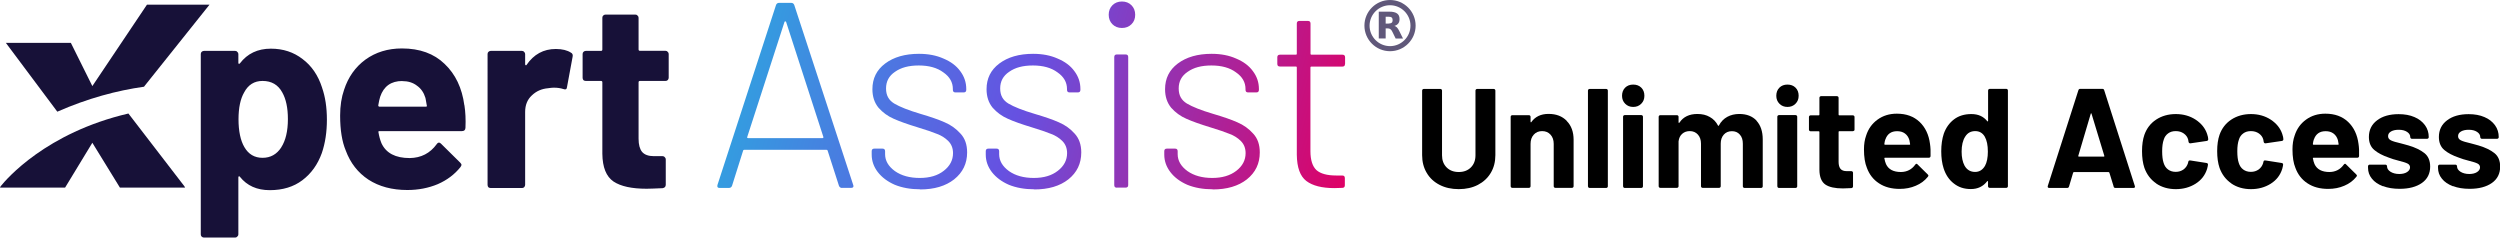
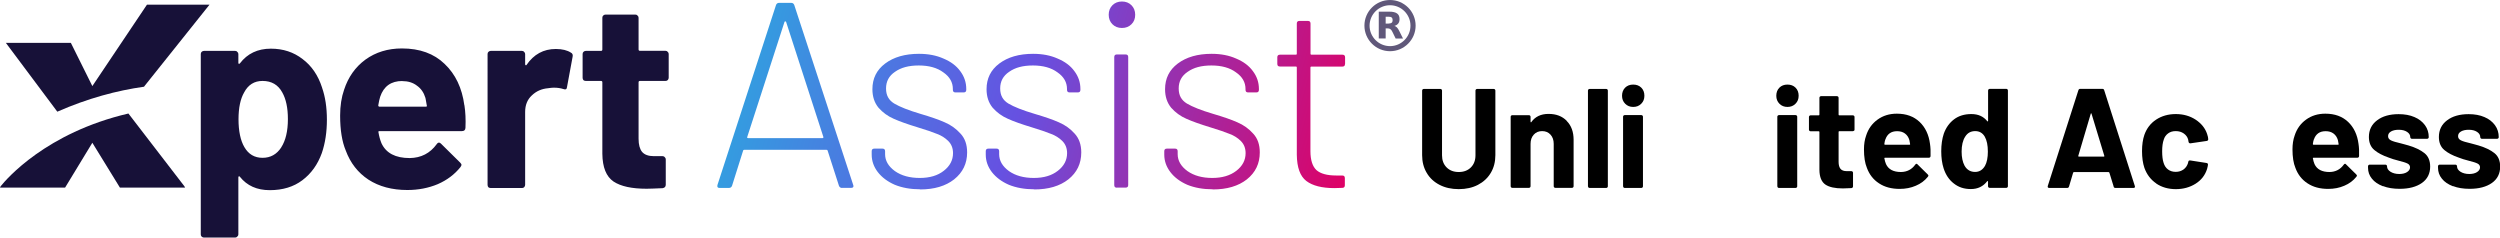
<svg xmlns="http://www.w3.org/2000/svg" id="Layer_2" viewBox="0 0 315.39 29.97">
  <defs>
    <style>
      .cls-1 {
        fill: url(#linear-gradient);
      }

      .cls-2 {
        fill: #60587a;
      }

      .cls-3, .cls-4 {
        fill: #171138;
      }

      .cls-4 {
        fill-rule: evenodd;
      }
    </style>
    <linearGradient id="linear-gradient" x1="89.19" y1="-150.57" x2="169.76" y2="-173.37" gradientTransform="translate(0 -148.35) scale(1 -1)" gradientUnits="userSpaceOnUse">
      <stop offset="0" stop-color="#2aabe0" />
      <stop offset=".49" stop-color="#6651e1" />
      <stop offset="1" stop-color="#e00064" />
    </linearGradient>
  </defs>
  <g id="Layer_1-2" data-name="Layer_1">
    <g>
      <g>
        <g>
          <path class="cls-3" d="M40.63,11.06c.4,1.14.61,2.49.61,4.04s-.21,2.95-.64,4.21c-.52,1.44-1.33,2.58-2.46,3.43-1.1.83-2.47,1.25-4.1,1.25s-2.87-.56-3.77-1.68c-.05-.07-.09-.09-.13-.07-.05.02-.07.07-.07.13v7.2c0,.11-.04.2-.13.27-.07.09-.16.13-.27.13h-3.94c-.11,0-.21-.04-.3-.13-.07-.07-.1-.16-.1-.27V6.82c0-.11.03-.2.1-.27.09-.09.19-.13.3-.13h3.94c.11,0,.2.04.27.13.09.07.13.16.13.27v1.11c0,.07.02.11.07.13.04,0,.09-.02.13-.07.94-1.23,2.24-1.85,3.9-1.85,1.55,0,2.88.44,4,1.31,1.14.85,1.96,2.05,2.46,3.6ZM35.48,18.59c.56-.87.84-2.06.84-3.57,0-1.41-.24-2.53-.71-3.36-.52-.96-1.35-1.45-2.49-1.45-1.03,0-1.81.48-2.32,1.45-.47.81-.71,1.94-.71,3.4s.25,2.67.74,3.5c.52.9,1.28,1.35,2.29,1.35s1.79-.44,2.36-1.31ZM58.59,13.28c.13.85.18,1.81.13,2.86-.02.27-.17.4-.44.4h-10.4c-.13,0-.18.06-.13.17.07.45.19.9.37,1.35.58,1.26,1.77,1.88,3.57,1.88,1.44-.02,2.57-.61,3.4-1.75.09-.13.19-.2.3-.2.07,0,.15.05.24.13l2.42,2.39c.11.11.17.21.17.3,0,.04-.04.13-.13.27-.74.92-1.69,1.64-2.86,2.15-1.17.49-2.45.74-3.84.74-1.93,0-3.57-.44-4.91-1.31-1.32-.87-2.28-2.1-2.86-3.67-.47-1.12-.71-2.59-.71-4.41,0-1.23.17-2.32.5-3.26.52-1.59,1.41-2.86,2.69-3.8,1.3-.94,2.84-1.41,4.61-1.41,2.24,0,4.04.65,5.38,1.95,1.37,1.3,2.2,3.04,2.49,5.22ZM50.75,10.22c-1.41,0-2.34.66-2.79,1.99-.09.29-.17.65-.24,1.08,0,.11.06.17.17.17h5.82c.13,0,.18-.06.13-.17-.11-.65-.17-.96-.17-.94-.2-.67-.56-1.19-1.08-1.55-.49-.38-1.11-.57-1.85-.57ZM70.12,6.18c.81,0,1.45.16,1.92.47.18.09.25.26.2.5l-.71,3.84c-.02.27-.18.35-.47.24-.34-.11-.73-.17-1.18-.17-.18,0-.43.02-.74.07-.81.07-1.49.37-2.05.91-.56.52-.84,1.21-.84,2.09v9.19c0,.11-.04.21-.13.3-.07.07-.16.1-.27.1h-3.94c-.11,0-.21-.03-.3-.1-.07-.09-.1-.19-.1-.3V6.82c0-.11.03-.2.1-.27.09-.09.19-.13.3-.13h3.94c.11,0,.2.04.27.13.09.07.13.16.13.27v1.28c0,.07.02.11.07.13.04.02.08.01.1-.03.92-1.35,2.15-2.02,3.7-2.02ZM84.36,9.81c0,.11-.04.21-.13.3-.07.07-.16.1-.27.1h-3.23c-.11,0-.17.06-.17.17v7.13c0,.74.15,1.29.44,1.65.31.36.81.54,1.48.54h1.11c.11,0,.2.04.27.13.09.07.13.16.13.27v3.2c0,.25-.13.39-.4.44-.94.04-1.62.07-2.02.07-1.86,0-3.25-.3-4.17-.91-.92-.63-1.39-1.79-1.41-3.5v-9.02c0-.11-.06-.17-.17-.17h-1.92c-.11,0-.21-.03-.3-.1-.07-.09-.1-.19-.1-.3v-2.99c0-.11.03-.2.1-.27.09-.09.19-.13.3-.13h1.92c.11,0,.17-.06.17-.17V2.24c0-.11.03-.2.1-.27.09-.09.19-.13.3-.13h3.77c.11,0,.2.04.27.13.09.07.13.16.13.27v4c0,.11.06.17.17.17h3.23c.11,0,.2.04.27.13.09.07.13.16.13.27v2.99Z" />
          <path class="cls-4" d="M23.27,23.51l.08.16h-8.22l-3.48-5.66-3.44,5.66H0s.03-.1.09-.18c.72-.9,5.72-6.74,16.11-9.17" />
          <path class="cls-4" d="M26.43.59l-8.14,10.19-.12.16c-3.42.48-7.09,1.46-10.94,3.15L.74,5.41h8.2l2.71,5.45L18.54.59h7.88Z" />
          <path class="cls-1" d="M106.24,23.71c-.2,0-.33-.09-.4-.27l-1.43-4.44c-.02-.07-.07-.1-.13-.1h-10.4c-.07,0-.11.03-.13.1l-1.4,4.44c-.07.18-.2.27-.4.27h-1.17c-.24,0-.33-.12-.27-.37L97.9.63c.07-.18.2-.27.4-.27h1.5c.2,0,.33.09.4.27l7.44,22.71.03.13c0,.16-.1.23-.3.23h-1.13ZM94.27,17.27s-.02.09,0,.13c.04.02.09.03.13.03h9.34s.08-.01.1-.03c.04-.04.06-.09.03-.13l-4.7-14.51s-.06-.07-.1-.07-.08.02-.1.07l-4.7,14.51ZM116.08,23.88c-1.2,0-2.27-.19-3.2-.57-.91-.4-1.62-.93-2.14-1.6-.51-.67-.77-1.4-.77-2.2v-.43c0-.22.11-.33.33-.33h1.03c.22,0,.33.11.33.33v.37c0,.82.41,1.53,1.23,2.13.82.58,1.87.87,3.14.87s2.26-.3,3.03-.9c.78-.6,1.17-1.35,1.17-2.23,0-.62-.2-1.13-.6-1.53s-.88-.7-1.43-.9c-.53-.22-1.35-.5-2.44-.83-1.24-.38-2.24-.73-3-1.07-.76-.33-1.4-.8-1.93-1.4-.51-.62-.77-1.4-.77-2.33,0-1.36.53-2.43,1.6-3.24,1.09-.82,2.51-1.23,4.27-1.23,1.18,0,2.21.2,3.1.6.91.38,1.61.9,2.1,1.57.51.67.77,1.42.77,2.27v.1c0,.22-.11.33-.33.33h-1.03c-.22,0-.33-.11-.33-.33v-.1c0-.84-.4-1.55-1.2-2.1-.78-.58-1.81-.87-3.1-.87s-2.25.27-3,.8c-.76.51-1.13,1.21-1.13,2.1s.35,1.48,1.03,1.9c.71.42,1.81.86,3.3,1.3,1.29.38,2.31.73,3.07,1.07.78.33,1.44.81,2,1.43.56.6.83,1.39.83,2.37,0,1.4-.55,2.53-1.64,3.4-1.07.84-2.5,1.27-4.3,1.27ZM130.47,23.88c-1.2,0-2.27-.19-3.2-.57-.91-.4-1.62-.93-2.14-1.6-.51-.67-.77-1.4-.77-2.2v-.43c0-.22.11-.33.33-.33h1.03c.22,0,.33.11.33.33v.37c0,.82.41,1.53,1.23,2.13.82.58,1.87.87,3.14.87s2.26-.3,3.03-.9c.78-.6,1.17-1.35,1.17-2.23,0-.62-.2-1.13-.6-1.53-.4-.4-.88-.7-1.43-.9-.53-.22-1.35-.5-2.43-.83-1.25-.38-2.25-.73-3-1.07-.76-.33-1.4-.8-1.93-1.4-.51-.62-.77-1.4-.77-2.33,0-1.36.53-2.43,1.6-3.24,1.09-.82,2.51-1.23,4.27-1.23,1.18,0,2.21.2,3.1.6.91.38,1.61.9,2.1,1.57.51.67.77,1.42.77,2.27v.1c0,.22-.11.33-.33.33h-1.03c-.22,0-.33-.11-.33-.33v-.1c0-.84-.4-1.55-1.2-2.1-.78-.58-1.81-.87-3.1-.87s-2.25.27-3,.8c-.76.51-1.13,1.21-1.13,2.1s.35,1.48,1.03,1.9c.71.42,1.81.86,3.3,1.3,1.29.38,2.31.73,3.07,1.07.78.33,1.45.81,2,1.43.55.6.83,1.39.83,2.37,0,1.4-.54,2.53-1.63,3.4-1.07.84-2.5,1.27-4.3,1.27ZM141.54,3.53c-.49,0-.89-.16-1.2-.47-.31-.31-.47-.71-.47-1.2s.16-.89.47-1.2c.31-.31.71-.47,1.2-.47s.89.16,1.2.47c.31.31.47.71.47,1.2s-.15.89-.47,1.2c-.31.31-.71.47-1.2.47ZM140.9,23.68c-.22,0-.33-.11-.33-.33V7.2c0-.22.11-.33.33-.33h1.1c.22,0,.33.11.33.33v16.14c0,.22-.11.33-.33.33h-1.1ZM152.98,23.88c-1.2,0-2.27-.19-3.2-.57-.91-.4-1.62-.93-2.13-1.6-.51-.67-.77-1.4-.77-2.2v-.43c0-.22.11-.33.33-.33h1.03c.22,0,.33.11.33.33v.37c0,.82.41,1.53,1.23,2.13.82.58,1.87.87,3.13.87s2.26-.3,3.04-.9c.78-.6,1.17-1.35,1.17-2.23,0-.62-.2-1.13-.6-1.53-.4-.4-.88-.7-1.43-.9-.53-.22-1.35-.5-2.43-.83-1.24-.38-2.24-.73-3-1.07-.76-.33-1.4-.8-1.93-1.4-.51-.62-.77-1.4-.77-2.33,0-1.36.53-2.43,1.6-3.24,1.09-.82,2.51-1.23,4.27-1.23,1.18,0,2.21.2,3.1.6.91.38,1.61.9,2.1,1.57.51.67.77,1.42.77,2.27v.1c0,.22-.11.33-.33.33h-1.03c-.22,0-.33-.11-.33-.33v-.1c0-.84-.4-1.55-1.2-2.1-.78-.58-1.81-.87-3.1-.87s-2.25.27-3,.8c-.76.51-1.13,1.21-1.13,2.1s.35,1.48,1.03,1.9c.71.42,1.81.86,3.3,1.3,1.29.38,2.31.73,3.07,1.07.78.33,1.45.81,2,1.43.56.6.83,1.39.83,2.37,0,1.4-.54,2.53-1.63,3.4-1.07.84-2.5,1.27-4.3,1.27ZM169.68,8.07c0,.22-.11.33-.33.33h-3.9c-.09,0-.13.04-.13.13v10.54c0,1.13.26,1.93.77,2.4.51.44,1.33.67,2.47.67h.77c.22,0,.33.11.33.33v.9c0,.22-.11.33-.33.33l-1,.03c-1.56,0-2.74-.3-3.53-.9-.78-.6-1.18-1.7-1.2-3.3v-11.01c0-.09-.04-.13-.13-.13h-2c-.22,0-.33-.11-.33-.33v-.83c0-.22.11-.33.33-.33h2c.09,0,.13-.04.13-.13v-3.8c0-.22.11-.33.33-.33h1.07c.22,0,.33.11.33.33v3.8c0,.09.04.13.13.13h3.9c.22,0,.33.11.33.33v.83Z" />
        </g>
        <g>
          <path d="M181.61,23.32c-.7-.36-1.24-.86-1.62-1.51-.39-.65-.58-1.4-.58-2.24v-8.14c0-.06.02-.11.06-.15.04-.04.09-.06.15-.06h2.09c.06,0,.11.02.15.06.04.04.06.09.06.15v8.16c0,.63.19,1.14.58,1.53s.9.58,1.53.58,1.14-.19,1.53-.58.58-.9.58-1.53v-8.16c0-.06.02-.11.06-.15.04-.04.09-.06.15-.06h2.09c.06,0,.11.02.15.06.04.04.06.09.06.15v8.14c0,.84-.19,1.59-.58,2.24-.39.65-.93,1.15-1.62,1.51-.7.36-1.5.54-2.42.54s-1.72-.18-2.42-.54Z" />
          <path d="M197.65,15.26c.58.58.87,1.38.87,2.37v5.86c0,.06-.02.11-.06.15-.04.04-.09.06-.15.06h-2.09c-.06,0-.11-.02-.15-.06-.04-.04-.06-.09-.06-.15v-5.34c0-.48-.13-.86-.4-1.16-.27-.3-.62-.45-1.06-.45s-.79.15-1.06.45c-.27.3-.4.68-.4,1.16v5.34c0,.06-.02.11-.06.15-.04.04-.09.06-.15.06h-2.09c-.06,0-.11-.02-.15-.06s-.06-.09-.06-.15v-8.75c0-.06.02-.11.06-.15.04-.04.09-.06.15-.06h2.09c.06,0,.11.02.15.06.04.04.06.09.06.15v.62s.01.06.04.07c.02.01.04,0,.05-.02.49-.69,1.21-1.04,2.18-1.04s1.72.29,2.3.88Z" />
          <path d="M200.39,23.65s-.06-.09-.06-.15v-12.07c0-.06.02-.11.06-.15.04-.04.09-.06.15-.06h2.09c.06,0,.11.02.15.06.04.04.06.09.06.15v12.07c0,.06-.02.11-.06.15-.04.04-.09.06-.15.06h-2.09c-.06,0-.11-.02-.15-.06Z" />
          <path d="M205.03,13.09c-.27-.27-.4-.6-.4-1.01s.13-.76.39-1.02c.26-.26.6-.39,1.02-.39s.76.13,1.02.39.39.6.39,1.02-.13.74-.4,1.01c-.27.27-.6.4-1.01.4s-.74-.13-1.01-.4ZM204.82,23.65s-.06-.09-.06-.15v-8.77c0-.06.02-.11.06-.15.04-.04.09-.06.15-.06h2.09c.06,0,.11.02.15.06.04.04.06.09.06.15v8.77c0,.06-.02.11-.06.15-.04.04-.09.06-.15.06h-2.09c-.06,0-.11-.02-.15-.06Z" />
-           <path d="M221.59,15.23c.52.56.79,1.35.79,2.36v5.91c0,.06-.02.11-.06.15s-.09.06-.15.06h-2.09c-.06,0-.11-.02-.15-.06-.04-.04-.06-.09-.06-.15v-5.36c0-.49-.12-.88-.38-1.16-.25-.29-.58-.43-1-.43s-.76.14-1.02.43c-.26.29-.39.67-.39,1.14v5.37c0,.06-.02.11-.06.15-.04.04-.09.06-.15.06h-2.07c-.06,0-.11-.02-.15-.06s-.06-.09-.06-.15v-5.36c0-.48-.13-.86-.39-1.15-.26-.29-.6-.44-1.02-.44-.38,0-.7.11-.96.34-.26.23-.41.54-.46.95v5.66c0,.06-.02.11-.06.15-.04.04-.09.06-.15.06h-2.09c-.06,0-.11-.02-.15-.06s-.06-.09-.06-.15v-8.75c0-.06.02-.11.06-.15.04-.04.09-.06.15-.06h2.09c.06,0,.11.02.15.06.04.04.06.09.06.15v.7s.01.06.04.07c.02.01.05,0,.07-.04.49-.73,1.24-1.09,2.27-1.09.6,0,1.12.12,1.56.38.45.25.79.61,1.03,1.07.04.07.08.07.12,0,.26-.49.62-.85,1.06-1.09s.95-.36,1.51-.36c.93,0,1.65.28,2.18.84Z" />
          <path d="M224.49,13.09c-.27-.27-.4-.6-.4-1.01s.13-.76.39-1.02.6-.39,1.02-.39.76.13,1.02.39.39.6.39,1.02-.13.74-.4,1.01-.6.4-1.01.4-.74-.13-1.01-.4ZM224.28,23.65s-.06-.09-.06-.15v-8.77c0-.06.02-.11.06-.15s.09-.06.15-.06h2.09c.06,0,.11.02.15.06s.06.09.06.15v8.77c0,.06-.02.11-.06.15-.04.04-.09.06-.15.06h-2.09c-.06,0-.11-.02-.15-.06Z" />
          <path d="M233.9,16.49s-.09.06-.15.06h-1.71c-.06,0-.09.03-.09.09v3.78c0,.39.08.68.24.88.16.19.42.29.78.29h.59c.06,0,.11.02.15.06s.06.09.06.15v1.7c0,.13-.07.21-.21.23-.5.02-.86.04-1.07.04-.99,0-1.73-.16-2.21-.49s-.74-.94-.75-1.85v-4.78c0-.06-.03-.09-.09-.09h-1.02c-.06,0-.11-.02-.15-.06-.04-.04-.06-.09-.06-.15v-1.59c0-.06.02-.11.06-.15s.09-.06.15-.06h1.02c.06,0,.09-.03.09-.09v-2.12c0-.06.02-.11.06-.15s.09-.06.15-.06h2c.06,0,.11.02.15.06.04.04.06.09.06.15v2.12c0,.06.03.09.09.09h1.71c.06,0,.11.02.15.06.04.04.06.09.06.15v1.59c0,.06-.02.11-.06.15Z" />
          <path d="M243.55,19.69c-.01.14-.09.21-.23.21h-5.52c-.07,0-.1.03-.07.09.04.24.1.48.2.71.31.67.94,1,1.89,1,.76-.01,1.36-.32,1.8-.93.05-.07.1-.11.16-.11.04,0,.08.02.12.07l1.29,1.27c.06.06.09.11.09.16,0,.02-.02.07-.07.14-.39.49-.9.87-1.52,1.13-.62.27-1.3.4-2.04.4-1.02,0-1.89-.23-2.6-.7-.71-.46-1.22-1.11-1.53-1.95-.25-.6-.37-1.38-.37-2.34,0-.65.09-1.23.27-1.73.27-.85.75-1.52,1.44-2.02s1.5-.75,2.44-.75c1.19,0,2.14.35,2.87,1.04.72.69,1.16,1.61,1.31,2.77.07.45.09.96.07,1.52ZM237.84,17.6c-.05.15-.09.34-.12.57,0,.06.03.09.09.09h3.09c.07,0,.09-.03.07-.09-.06-.35-.09-.51-.09-.5-.11-.36-.29-.63-.56-.83-.27-.2-.6-.29-.99-.29-.75,0-1.24.35-1.48,1.05Z" />
          <path d="M250.86,11.27s.09-.06.15-.06h2.09c.06,0,.11.02.15.06.04.04.06.09.06.15v12.07c0,.06-.02.11-.06.15s-.09.06-.15.06h-2.09c-.06,0-.11-.02-.15-.06s-.06-.09-.06-.15v-.59s-.01-.06-.04-.06c-.02,0-.05,0-.07.03-.5.65-1.18.98-2.05.98s-1.55-.23-2.15-.7c-.6-.46-1.03-1.1-1.29-1.91-.2-.62-.3-1.34-.3-2.16s.11-1.58.32-2.21c.27-.76.71-1.37,1.29-1.81.59-.45,1.32-.67,2.19-.67s1.52.3,2,.89c.02.04.05.05.07.04.02-.01.04-.04.04-.07v-3.82c0-.06.02-.11.06-.15ZM250.78,19.12c0-.8-.13-1.42-.39-1.88-.27-.46-.67-.7-1.2-.7-.56,0-.98.23-1.27.7-.3.46-.45,1.1-.45,1.89,0,.71.12,1.31.38,1.79.3.51.74.77,1.32.77.54,0,.95-.26,1.25-.77.24-.44.36-1.04.36-1.8Z" />
          <path d="M266.65,23.53l-.54-1.75s-.05-.07-.09-.07h-4.39s-.07.02-.09.07l-.52,1.75c-.04.12-.11.18-.23.18h-2.27c-.07,0-.12-.02-.16-.06-.04-.04-.04-.1-.02-.19l3.86-12.07c.04-.12.11-.18.23-.18h2.8c.12,0,.2.06.23.18l3.86,12.07s.02.05.02.09c0,.11-.07.16-.2.16h-2.27c-.12,0-.2-.06-.23-.18ZM262.26,19.76h3.14c.07,0,.09-.04.07-.11l-1.61-5.3s-.03-.07-.05-.06c-.02,0-.04.03-.05.06l-1.57,5.3c-.01.07.01.11.07.11Z" />
          <path d="M272.02,23.14c-.7-.48-1.19-1.13-1.49-1.96-.2-.59-.3-1.3-.3-2.11s.1-1.49.3-2.07c.29-.81.78-1.45,1.48-1.91s1.53-.7,2.48-.7,1.79.24,2.51.71c.72.48,1.2,1.08,1.44,1.8.1.29.14.5.14.64v.04c0,.11-.06.17-.18.2l-2.05.3h-.04c-.11,0-.18-.06-.21-.18l-.05-.29c-.08-.31-.27-.57-.55-.77-.29-.2-.62-.3-1.02-.3s-.7.1-.96.29c-.26.19-.45.45-.55.79-.13.36-.2.85-.2,1.46s.06,1.11.18,1.46c.11.36.29.64.56.84.27.2.59.3.97.3s.69-.1.97-.29c.28-.2.47-.47.58-.81.01-.02.02-.06.02-.11.01-.01.02-.03.02-.05.01-.14.09-.2.25-.18l2.05.32c.12.02.18.09.18.2,0,.09-.04.27-.11.54-.25.8-.73,1.42-1.46,1.88-.72.45-1.55.68-2.49.68s-1.78-.24-2.47-.71Z" />
-           <path d="M281.5,23.14c-.7-.48-1.19-1.13-1.49-1.96-.2-.59-.3-1.3-.3-2.11s.1-1.49.3-2.07c.29-.81.78-1.45,1.48-1.91s1.53-.7,2.48-.7,1.79.24,2.51.71c.72.48,1.2,1.08,1.44,1.8.1.29.14.5.14.64v.04c0,.11-.06.17-.18.2l-2.05.3h-.04c-.11,0-.18-.06-.21-.18l-.05-.29c-.08-.31-.27-.57-.55-.77-.29-.2-.62-.3-1.02-.3s-.7.1-.96.29c-.26.19-.45.45-.55.79-.13.36-.2.85-.2,1.46s.06,1.11.18,1.46c.11.36.29.64.56.84.27.2.59.3.97.3s.69-.1.97-.29c.28-.2.47-.47.58-.81.01-.02.02-.06.02-.11.01-.01.02-.03.02-.05.01-.14.09-.2.25-.18l2.05.32c.12.02.18.09.18.2,0,.09-.04.27-.11.54-.25.8-.73,1.42-1.46,1.88-.72.45-1.55.68-2.49.68s-1.78-.24-2.47-.71Z" />
          <path d="M297.61,19.69c-.01.14-.09.21-.23.21h-5.52c-.07,0-.1.03-.07.09.04.24.1.48.2.71.31.67.94,1,1.89,1,.76-.01,1.36-.32,1.8-.93.05-.07.1-.11.16-.11.04,0,.08.02.12.07l1.29,1.27c.06.06.09.11.09.16,0,.02-.02.07-.07.14-.39.49-.9.87-1.52,1.13-.62.27-1.3.4-2.04.4-1.02,0-1.89-.23-2.6-.7-.71-.46-1.22-1.11-1.53-1.95-.25-.6-.37-1.38-.37-2.34,0-.65.09-1.23.27-1.73.27-.85.75-1.52,1.44-2.02s1.5-.75,2.44-.75c1.19,0,2.14.35,2.87,1.04.72.69,1.16,1.61,1.31,2.77.07.45.09.96.07,1.52ZM291.9,17.6c-.05.15-.09.34-.12.57,0,.06.03.09.09.09h3.09c.07,0,.09-.03.07-.09-.06-.35-.09-.51-.09-.5-.11-.36-.29-.63-.56-.83-.27-.2-.6-.29-.99-.29-.75,0-1.24.35-1.48,1.05Z" />
          <path d="M300.61,23.49c-.59-.23-1.06-.54-1.38-.95-.33-.4-.49-.86-.49-1.38v-.18c0-.06.02-.11.06-.15.04-.04.09-.06.15-.06h1.98c.06,0,.11.02.15.06.04.04.06.09.06.15v.02c0,.26.15.48.44.67.29.18.66.28,1.1.28.4,0,.73-.08.98-.24.25-.16.38-.36.38-.6,0-.21-.11-.38-.32-.48-.21-.11-.57-.22-1.05-.34-.56-.14-1-.28-1.32-.41-.76-.26-1.37-.58-1.82-.96s-.68-.93-.68-1.64c0-.88.34-1.58,1.03-2.1.68-.52,1.59-.78,2.72-.78.76,0,1.43.12,2,.37.57.24,1.01.59,1.33,1.03.32.44.47.94.47,1.5,0,.06-.02.11-.06.15-.04.04-.09.06-.15.06h-1.91c-.06,0-.11-.02-.15-.06-.04-.04-.06-.09-.06-.15,0-.26-.13-.48-.4-.66-.27-.18-.62-.27-1.06-.27-.39,0-.71.07-.96.21s-.38.34-.38.59.12.42.37.54c.24.12.65.24,1.22.37.13.04.28.08.45.12.17.04.34.09.54.15.84.25,1.51.57,2,.96.49.39.73.96.73,1.71,0,.88-.35,1.57-1.04,2.06-.7.49-1.63.74-2.81.74-.8,0-1.49-.11-2.09-.34Z" />
          <path d="M309.44,23.49c-.59-.23-1.06-.54-1.38-.95-.33-.4-.49-.86-.49-1.38v-.18c0-.06.02-.11.06-.15.04-.04.09-.06.15-.06h1.98c.06,0,.11.02.15.06.04.04.06.09.06.15v.02c0,.26.15.48.44.67.29.18.66.28,1.1.28.4,0,.73-.08.98-.24.25-.16.38-.36.38-.6,0-.21-.11-.38-.32-.48-.21-.11-.57-.22-1.05-.34-.56-.14-1-.28-1.32-.41-.76-.26-1.37-.58-1.82-.96s-.68-.93-.68-1.64c0-.88.34-1.58,1.03-2.1.68-.52,1.59-.78,2.72-.78.76,0,1.43.12,2,.37.57.24,1.01.59,1.33,1.03.32.44.47.94.47,1.5,0,.06-.02.11-.06.15-.04.04-.09.06-.15.06h-1.91c-.06,0-.11-.02-.15-.06-.04-.04-.06-.09-.06-.15,0-.26-.13-.48-.4-.66-.27-.18-.62-.27-1.06-.27-.39,0-.71.07-.96.21s-.38.34-.38.59.12.42.37.54c.24.12.65.24,1.22.37.13.04.28.08.45.12.17.04.34.09.54.15.84.25,1.51.57,2,.96.49.39.73.96.73,1.71,0,.88-.35,1.57-1.04,2.06-.7.49-1.63.74-2.81.74-.8,0-1.49-.11-2.09-.34Z" />
        </g>
      </g>
      <g>
        <path class="cls-2" d="M175.36,6.46c-1.78,0-3.23-1.45-3.23-3.23s1.45-3.23,3.23-3.23,3.23,1.45,3.23,3.23-1.45,3.23-3.23,3.23ZM175.36.66c-1.42,0-2.58,1.16-2.58,2.58s1.16,2.58,2.58,2.58,2.58-1.16,2.58-2.58-1.16-2.58-2.58-2.58Z" />
        <path class="cls-2" d="M175.18,2.97c.18,0,.31-.04.39-.1.08-.07.12-.18.12-.33s-.04-.26-.12-.33c-.08-.07-.21-.1-.39-.1h-.37v.87h.37M174.81,3.57v1.28h-.87V1.47h1.33c.45,0,.77.08.98.23.21.15.31.38.31.71,0,.22-.05.41-.16.55-.11.14-.27.25-.49.31.12.03.23.09.32.19.1.1.19.24.29.44l.48.96h-.93l-.41-.84c-.08-.17-.17-.29-.25-.34-.09-.06-.2-.1-.34-.1h-.25" />
      </g>
    </g>
  </g>
</svg>